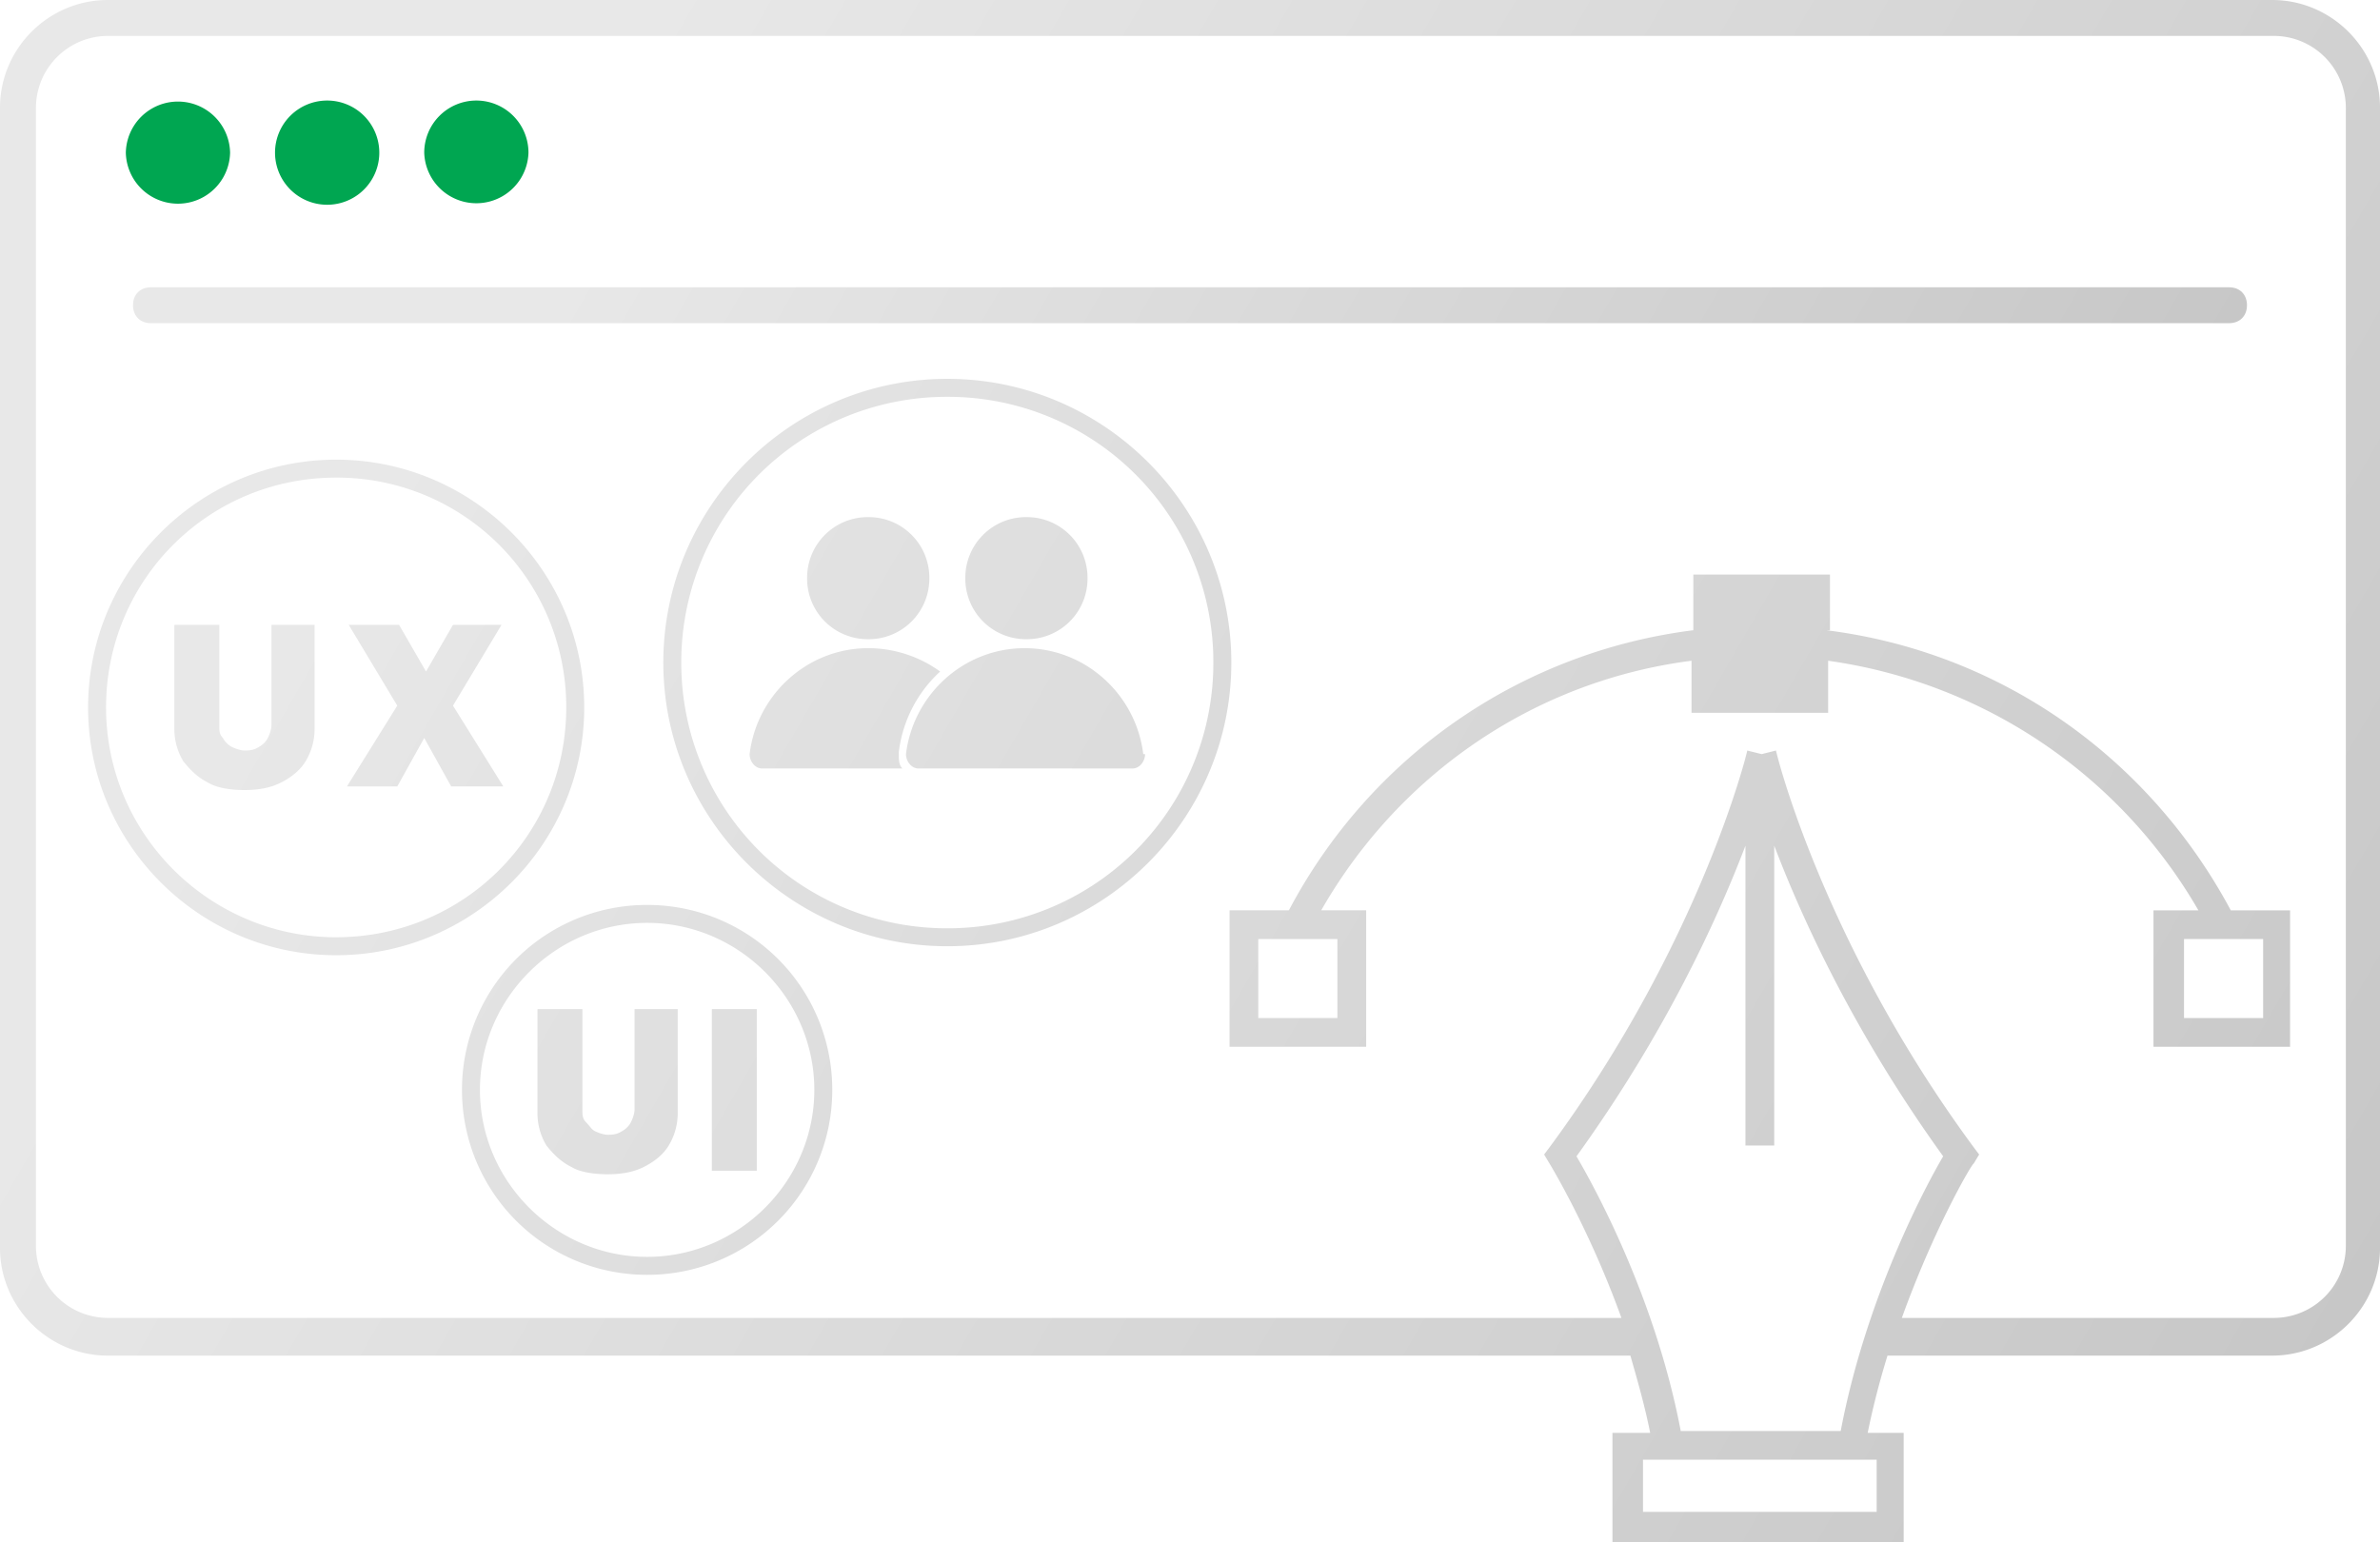
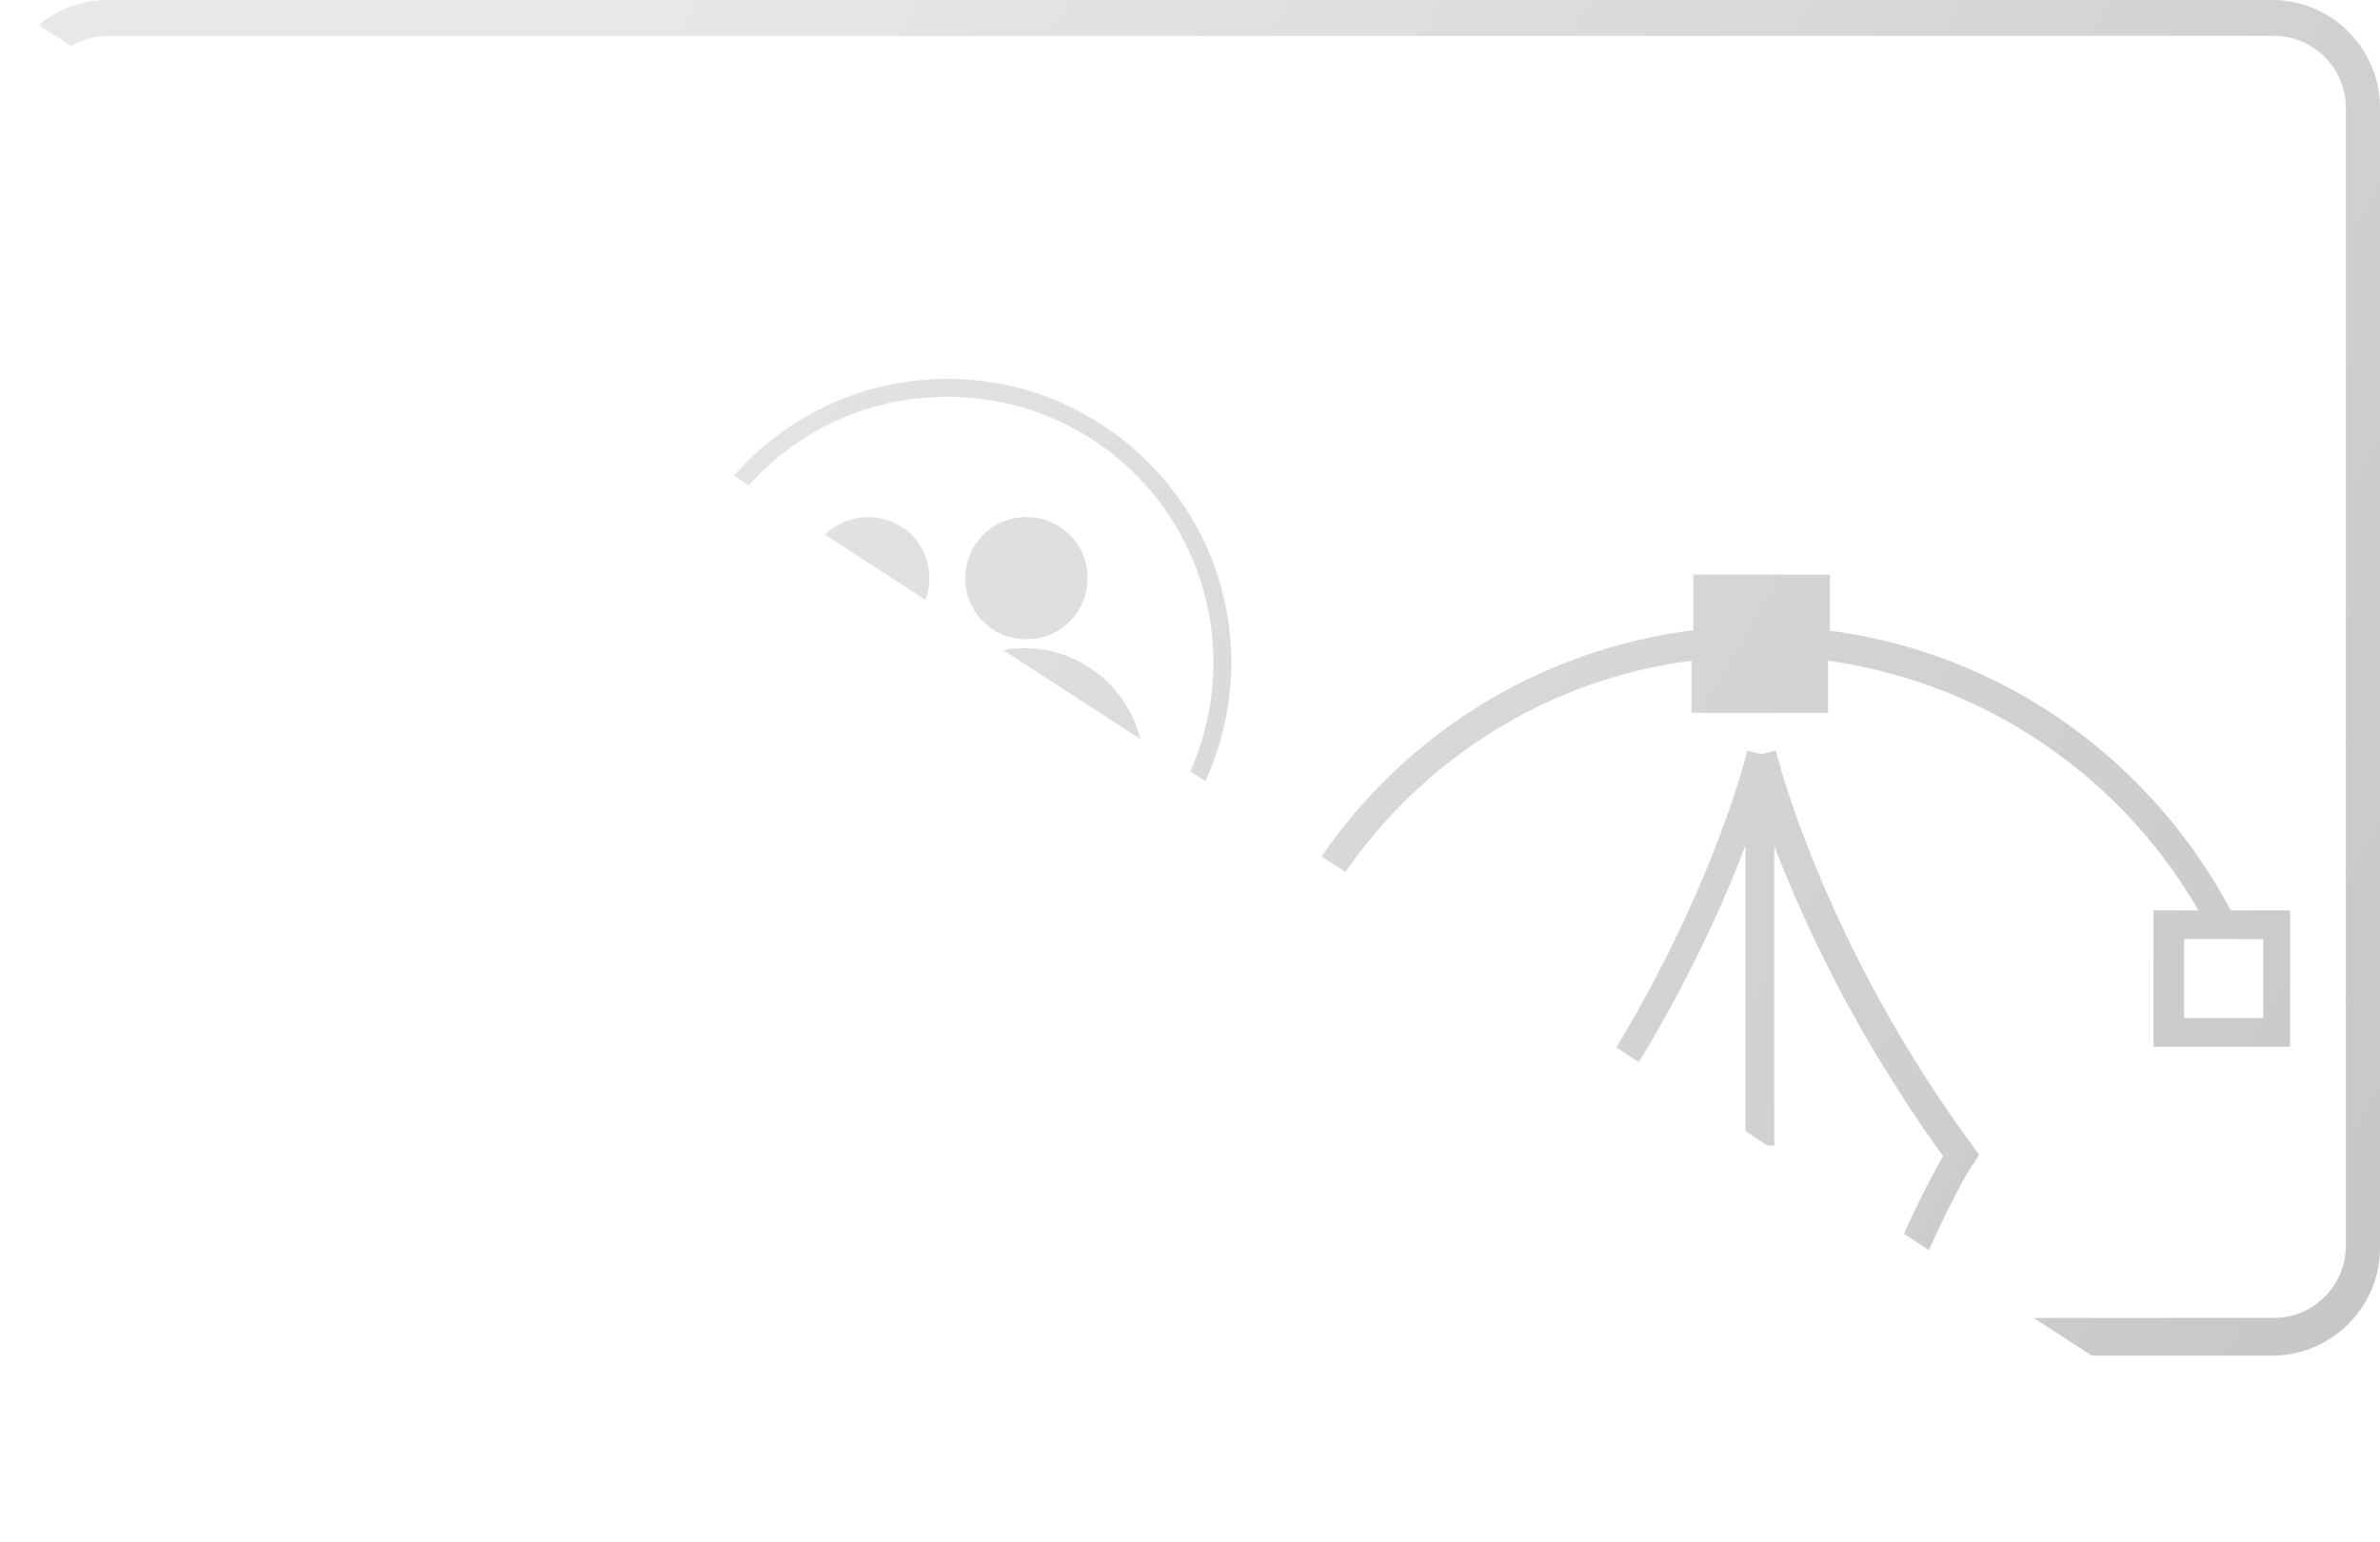
<svg xmlns="http://www.w3.org/2000/svg" width="108" height="70" fill="none">
  <g clip-path="url(#a)">
-     <path d="M101.964 13.853c0-.489-.327-.815-.816-.815H6.852c-.49 0-.816.326-.816.815 0 .49.326.815.816.815h94.296c.489 0 .816-.326.816-.815Z" fill="url(#b)" />
-     <path d="M10.441 6.927a2.366 2.366 0 0 1-4.731 0 2.366 2.366 0 0 1 4.731 0Zm4.405-2.364a2.366 2.366 0 0 0-2.366 2.364 2.366 2.366 0 0 0 4.732 0 2.366 2.366 0 0 0-2.366-2.364Zm6.77 0a2.366 2.366 0 0 0-2.365 2.364 2.366 2.366 0 0 0 4.73 0 2.366 2.366 0 0 0-2.365-2.364Z" fill="#00A651" />
    <path d="M103.187 0H4.894C2.202 0 0 2.2 0 4.89v51.746c0 2.689 2.202 4.889 4.894 4.889h69.09c.327 1.14.654 2.282.898 3.504H73.17V70h13.215v-4.97h-1.632c.245-1.223.571-2.446.898-3.505h17.456c2.692 0 4.894-2.2 4.894-4.89V4.89C108 2.2 105.798 0 103.106 0h.081ZM85.16 66.251v2.364H74.556V66.25H85.16Zm-1.631-1.303h-7.26c-1.142-6.03-3.916-11.083-4.731-12.468 3.997-5.542 6.362-10.676 7.667-14.098V51.99h1.306V38.38c1.305 3.423 3.67 8.557 7.667 14.099-.816 1.385-3.507 6.437-4.65 12.468Zm22.921-8.394a3.27 3.27 0 0 1-3.263 3.26H86.302c1.468-4.075 3.181-7.008 3.263-7.008l.245-.408-.245-.326c-6.852-9.29-8.973-17.928-8.973-18.01l-.652.164-.653-.163c0 .081-2.12 8.72-8.973 18.01l-.244.325.244.408s1.795 2.933 3.263 7.008H4.894a3.27 3.27 0 0 1-3.263-3.26V4.89a3.27 3.27 0 0 1 3.263-3.26h98.293a3.27 3.27 0 0 1 3.263 3.26v51.747-.082ZM83.04 28.603v-2.526h-6.2v2.526c-7.75.978-14.601 5.623-18.354 12.712h-2.691v6.194h6.199v-6.194h-2.04c3.59-6.274 9.79-10.43 16.804-11.327v2.364h6.2v-2.364A23.108 23.108 0 0 1 99.76 41.316h-2.039v6.193h6.199v-6.194h-2.691c-3.753-7.008-10.523-11.734-18.354-12.712h.163ZM60.688 42.619v3.586h-3.59v-3.586h3.59Zm42.009 3.586h-3.59v-3.586h3.59v3.586ZM12.236 28.359h2.039v4.726c0 .57-.163 1.06-.408 1.467-.245.407-.653.733-1.142.978-.49.244-1.06.326-1.631.326s-1.224-.082-1.632-.326c-.49-.245-.815-.57-1.142-.978a2.812 2.812 0 0 1-.408-1.467v-4.726h2.04v4.563c0 .245 0 .408.163.57a.982.982 0 0 0 .408.408c.163.081.408.163.57.163.164 0 .409 0 .653-.163a.982.982 0 0 0 .408-.408c.082-.162.163-.407.163-.57v-4.563h-.081Zm10.522 7.334h-2.284l-1.223-2.2-1.224 2.2h-2.284l2.284-3.667-2.202-3.667h2.284l1.223 2.118 1.224-2.118h2.202l-2.202 3.667 2.284 3.667h-.082Zm5.955 10.104h2.04v4.727c0 .57-.164 1.06-.409 1.467-.244.407-.652.733-1.142.978-.489.244-1.06.325-1.631.325s-1.224-.081-1.631-.325c-.49-.245-.816-.57-1.142-.978a2.812 2.812 0 0 1-.408-1.467v-4.727h2.039v4.564c0 .244 0 .407.163.57.163.163.245.326.408.408.163.081.408.163.571.163.163 0 .408 0 .653-.163a.983.983 0 0 0 .407-.408c.082-.163.164-.407.164-.57v-4.564h-.082Zm3.59 0h2.038v7.335h-2.039v-7.335Zm-2.937-4.726a8.386 8.386 0 0 0-8.402 8.394 8.386 8.386 0 0 0 8.402 8.393 8.386 8.386 0 0 0 8.401-8.393 8.386 8.386 0 0 0-8.401-8.394Zm0 15.972c-4.16 0-7.587-3.422-7.587-7.578 0-4.157 3.426-7.58 7.587-7.58 4.16 0 7.586 3.424 7.586 7.58 0 4.155-3.426 7.578-7.586 7.578ZM15.254 20.862c-6.2 0-11.257 5.052-11.257 11.245s5.057 11.246 11.257 11.246c6.2 0 11.257-5.053 11.257-11.246 0-6.193-5.058-11.245-11.257-11.245Zm0 21.676c-5.71 0-10.441-4.645-10.441-10.43 0-5.787 4.65-10.432 10.44-10.432a10.404 10.404 0 0 1 10.442 10.431c0 5.786-4.65 10.43-10.441 10.43ZM36.625 26.24a2.75 2.75 0 0 1 2.774-2.77 2.75 2.75 0 0 1 2.773 2.77 2.75 2.75 0 0 1-2.773 2.77 2.75 2.75 0 0 1-2.774-2.77Zm7.179 0a2.75 2.75 0 0 1 2.773-2.77 2.75 2.75 0 0 1 2.773 2.77 2.75 2.75 0 0 1-2.773 2.77 2.75 2.75 0 0 1-2.773-2.77Zm8.157 7.986c0 .326-.245.652-.571.652h-9.707c-.327 0-.571-.326-.571-.652.326-2.69 2.61-4.808 5.383-4.808 2.774 0 5.058 2.119 5.384 4.808h.082Zm-11.175 0c0 .244 0 .489.163.652h-6.363c-.326 0-.57-.326-.57-.652.325-2.69 2.61-4.808 5.383-4.808 1.223 0 2.365.407 3.263 1.06a5.918 5.918 0 0 0-1.877 3.666v.082Zm2.202-17.032C35.89 17.194 30.1 22.98 30.1 30.07s5.791 12.875 12.888 12.875c7.097 0 12.888-5.785 12.888-12.875s-5.791-12.876-12.888-12.876Zm0 24.936a12.04 12.04 0 0 1-12.073-12.06 12.04 12.04 0 0 1 12.073-12.06A12.04 12.04 0 0 1 55.06 30.07a12.04 12.04 0 0 1-12.072 12.06Z" fill="url(#c)" />
  </g>
  <defs>
    <linearGradient id="b" x1="17.945" y1="-6.927" x2="90.019" y2="34.695" gradientUnits="userSpaceOnUse">
      <stop offset=".2" stop-color="#E8E8E8" />
      <stop offset="1" stop-color="#C7C7C7" />
    </linearGradient>
    <linearGradient id="c" x1="1.713" y1=".57" x2="106.235" y2="60.963" gradientUnits="userSpaceOnUse">
      <stop offset=".2" stop-color="#E8E8E8" />
      <stop offset="1" stop-color="#C7C7C7" />
    </linearGradient>
    <clipPath id="a">
-       <path fill="#fff" d="M0 0h108v70H0z" />
+       <path fill="#fff" d="M0 0h108v70z" />
    </clipPath>
  </defs>
</svg>